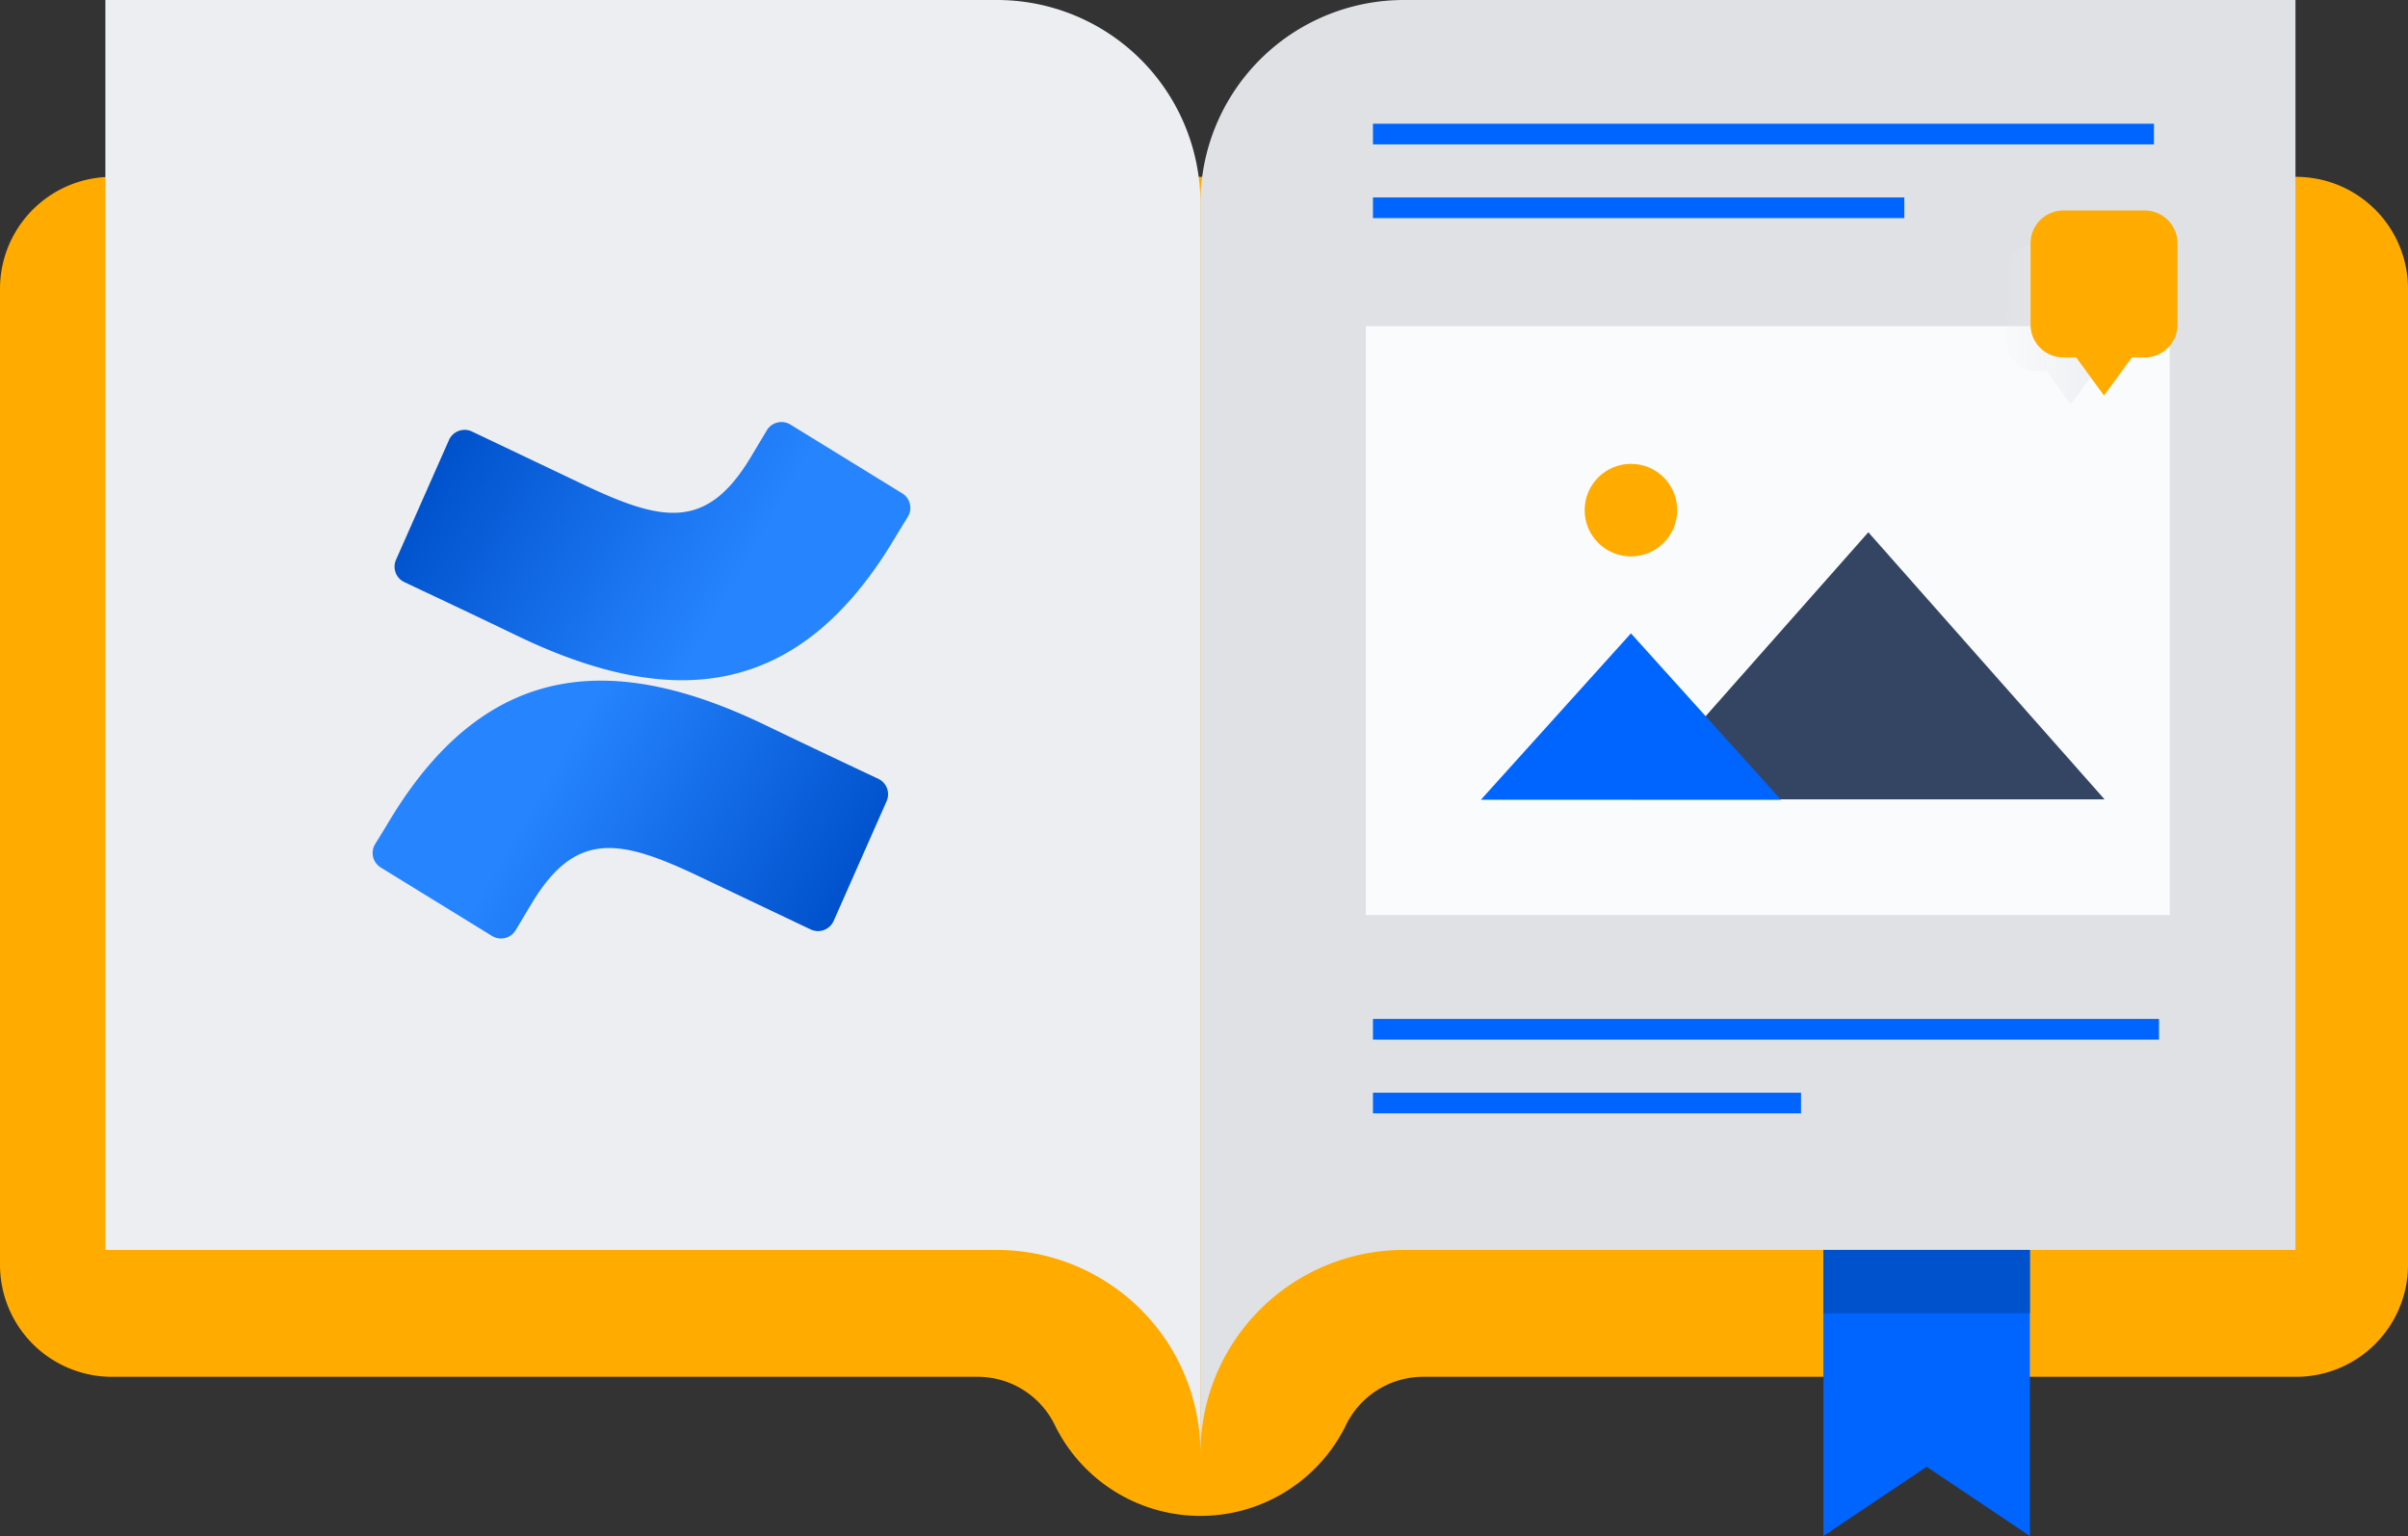
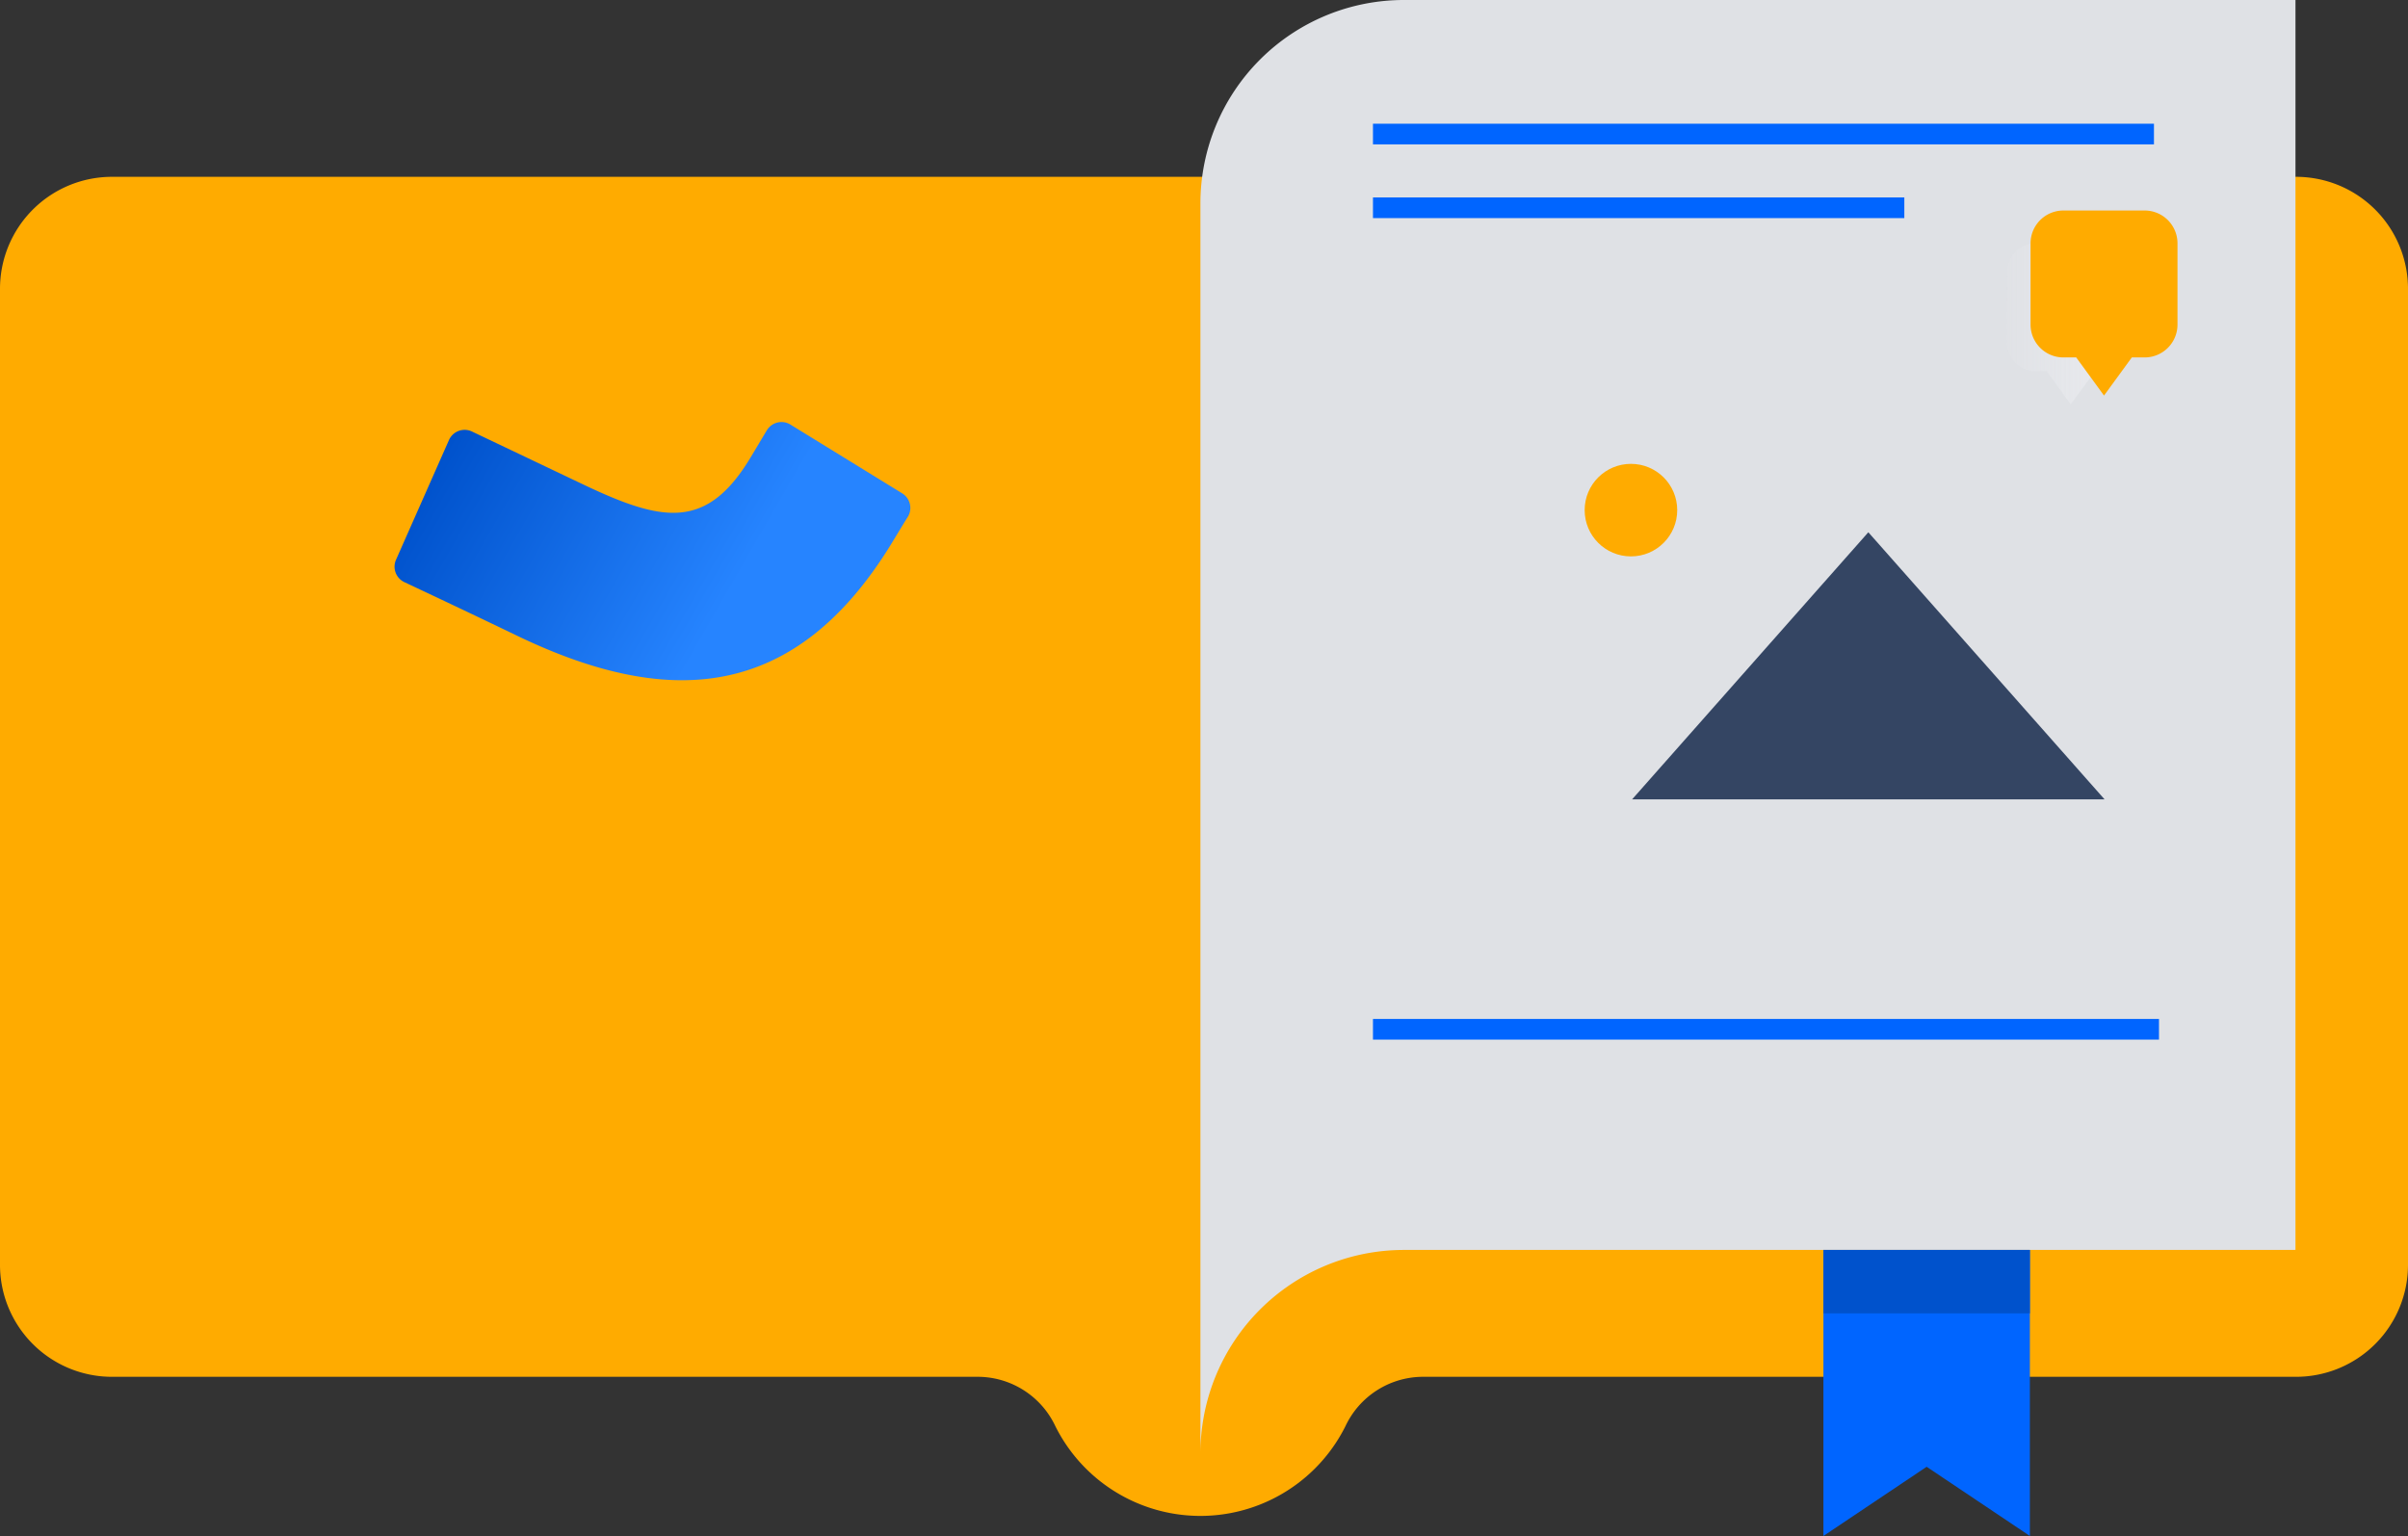
<svg xmlns="http://www.w3.org/2000/svg" xmlns:xlink="http://www.w3.org/1999/xlink" viewBox="0 0 233.092 148.71">
  <rect x="0" y="0" width="233.092" height="148.71" fill="#333333" stroke="none" />
  <defs>
    <style>.cls-1{isolation:isolate;}.cls-2{fill:#ffab00;}.cls-3{fill:#eceef1;}.cls-4{fill:#dfe1e5;}.cls-5{fill:#0065ff;}.cls-6{fill:#0052cc;}.cls-7{fill:none;stroke:#0065ff;stroke-miterlimit:10;stroke-width:2px;}.cls-8{fill:#fafbfc;}.cls-9{fill:#344563;}.cls-10{mix-blend-mode:multiply;fill:url(#linear-gradient);}.cls-11{fill:url(#linear-gradient-2);}.cls-12{fill:url(#linear-gradient-3);}</style>
    <linearGradient id="linear-gradient" x1="-2657.078" y1="264.638" x2="-2648.288" y2="255.901" gradientTransform="translate(2265.43 1716.71) rotate(44.824)" gradientUnits="userSpaceOnUse">
      <stop offset="0" stop-color="#ebecf0" stop-opacity="0.1" />
      <stop offset="1" stop-color="#ebecf0" />
    </linearGradient>
    <linearGradient id="linear-gradient-2" x1="85.535" y1="-238.337" x2="52.963" y2="-219.621" gradientTransform="matrix(1, 0, 0, -1, 0, -144.29)" gradientUnits="userSpaceOnUse">
      <stop offset="0.18" stop-color="#0052cc" />
      <stop offset="1" stop-color="#2684ff" />
    </linearGradient>
    <linearGradient id="linear-gradient-3" x1="-1875.728" y1="2101.34" x2="-1908.308" y2="2120.056" gradientTransform="matrix(-1, 0, 0, 1, -1837.078, -2063.62)" xlink:href="#linear-gradient-2" />
  </defs>
  <title>Learn Confluence</title>
  <g class="cls-1">
    <g id="Layer_2" data-name="Layer 2">
      <g id="Software">
        <path class="cls-2" d="M222.252,17.119H10.84A10.84,10.84,0,0,0,0,27.959v94.5A10.84,10.84,0,0,0,10.84,133.3H94.772a8.313,8.313,0,0,1,7.38,4.769,15.689,15.689,0,0,0,28.091,0,8.313,8.313,0,0,1,7.38-4.769h84.629a10.84,10.84,0,0,0,10.84-10.84v-94.5A10.84,10.84,0,0,0,222.252,17.119Z" />
-         <path id="_Clipping_Path_" data-name="&lt;Clipping Path&gt;" class="cls-3" d="M116.2,19.694h0A19.694,19.694,0,0,0,96.5,0H10.2V121.018H96.5A19.694,19.694,0,0,1,116.2,140.712h0Z" />
        <path id="_Clipping_Path_2" data-name="&lt;Clipping Path&gt;" class="cls-4" d="M116.2,19.694h0A19.694,19.694,0,0,1,135.892,0H222.2V121.018H135.892A19.694,19.694,0,0,0,116.2,140.712h0Z" />
        <polygon class="cls-5" points="196.491 148.71 186.498 142.011 176.505 148.71 176.505 121.018 196.491 121.018 196.491 148.71" />
        <rect class="cls-6" x="176.505" y="121.018" width="19.986" height="6.14" />
        <line class="cls-7" x1="132.902" y1="99.653" x2="208.988" y2="99.653" />
-         <line class="cls-7" x1="132.902" y1="106.792" x2="174.337" y2="106.792" />
        <line class="cls-7" x1="132.902" y1="12.978" x2="208.501" y2="12.978" />
        <line class="cls-7" x1="132.902" y1="20.116" x2="184.337" y2="20.116" />
-         <rect class="cls-8" x="132.213" y="31.578" width="77.821" height="57.016" />
        <circle class="cls-2" cx="157.873" cy="49.389" r="4.48" />
        <polygon class="cls-9" points="180.853 51.532 203.719 77.392 157.987 77.392 180.853 51.532" />
-         <polygon class="cls-5" points="157.873 61.322 172.395 77.427 143.351 77.427 157.873 61.322" />
        <path class="cls-10" d="M203.915,23.584l-6.838-.024a2.765,2.765,0,0,0-2.775,2.755l-.024,6.839a2.765,2.765,0,0,0,2.755,2.775l1.078,0,2.33,3.217,2.352-3.2,1.078,0a2.765,2.765,0,0,0,2.775-2.755l.024-6.839A2.765,2.765,0,0,0,203.915,23.584Z" />
        <path class="cls-2" d="M207.6,20.381h-7.865a3.18,3.18,0,0,0-3.18,3.18v7.865a3.18,3.18,0,0,0,3.18,3.18h1.24l2.692,3.69,2.692-3.69h1.24a3.18,3.18,0,0,0,3.18-3.18V23.561A3.18,3.18,0,0,0,207.6,20.381Z" />
        <g id="Layer_2-2" data-name="Layer 2">
          <g id="Blue">
-             <path class="cls-11" d="M37.959,79.029c-.538.878-1.143,1.9-1.656,2.708a1.656,1.656,0,0,0,.555,2.253l10.766,6.625a1.656,1.656,0,0,0,2.28-.539l.015-.024c.431-.721.986-1.656,1.59-2.658,4.265-7.039,8.555-6.178,16.29-2.484l10.675,5.077A1.656,1.656,0,0,0,80.68,89.2l.02-.044,5.126-11.594A1.656,1.656,0,0,0,85,75.394c-2.253-1.06-6.733-3.172-10.766-5.118C59.723,63.236,47.392,63.7,37.959,79.029Z" />
            <path class="cls-12" d="M86.233,52.727c.538-.878,1.143-1.9,1.656-2.708a1.656,1.656,0,0,0-.555-2.253L76.568,41.141a1.656,1.656,0,0,0-2.3.46q-.034.05-.063.1c-.431.721-.986,1.656-1.59,2.658-4.265,7.039-8.555,6.178-16.29,2.484L45.686,41.778a1.656,1.656,0,0,0-2.207.784l-.02.044L38.332,54.2a1.656,1.656,0,0,0,.828,2.17c2.253,1.06,6.733,3.172,10.766,5.118C64.469,68.52,76.8,68.056,86.233,52.727Z" />
          </g>
        </g>
      </g>
    </g>
  </g>
</svg>